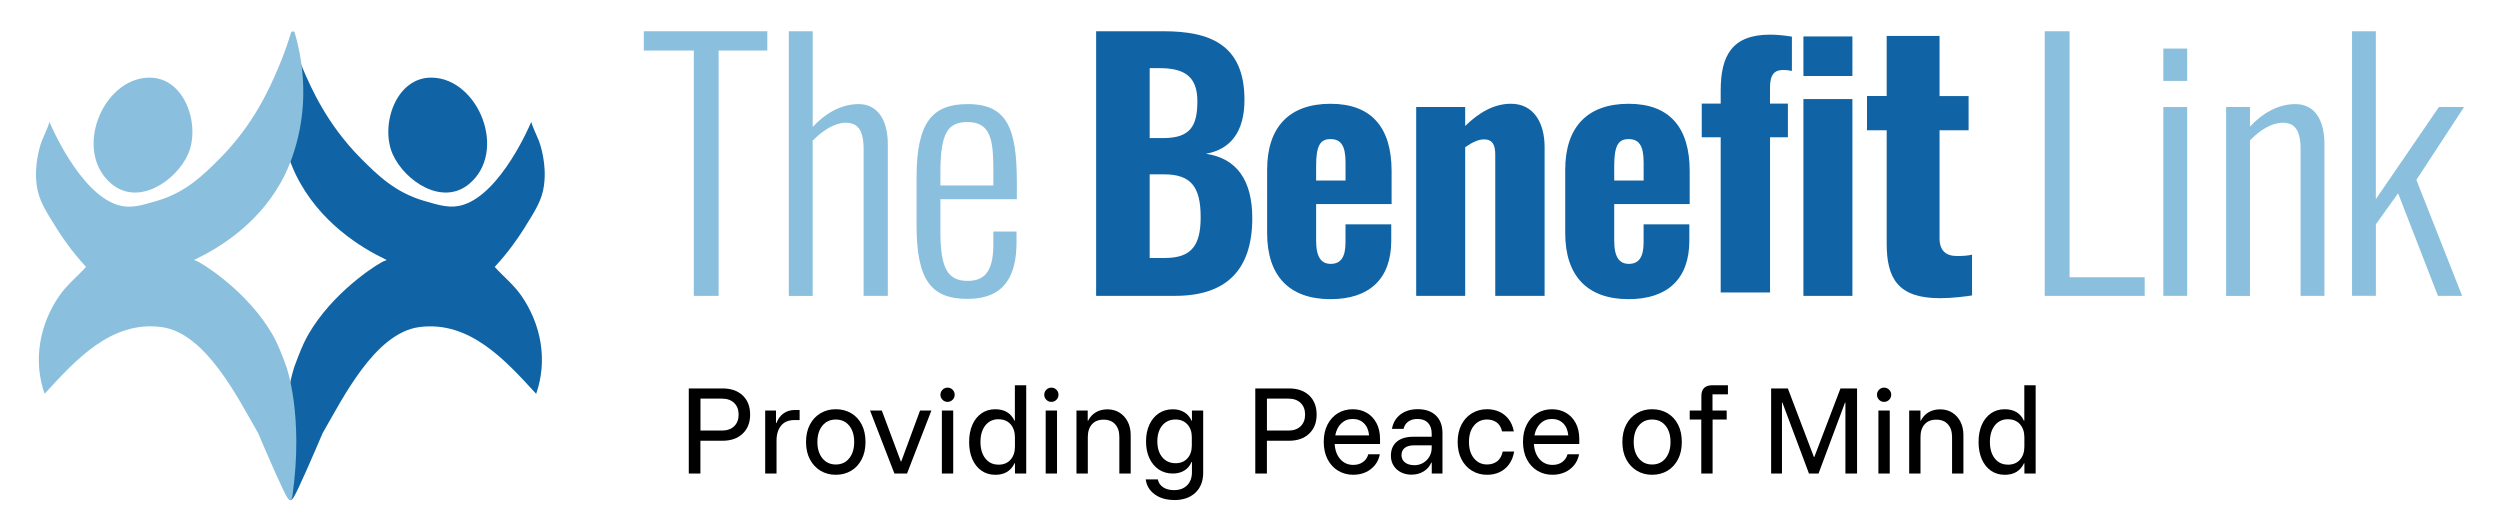
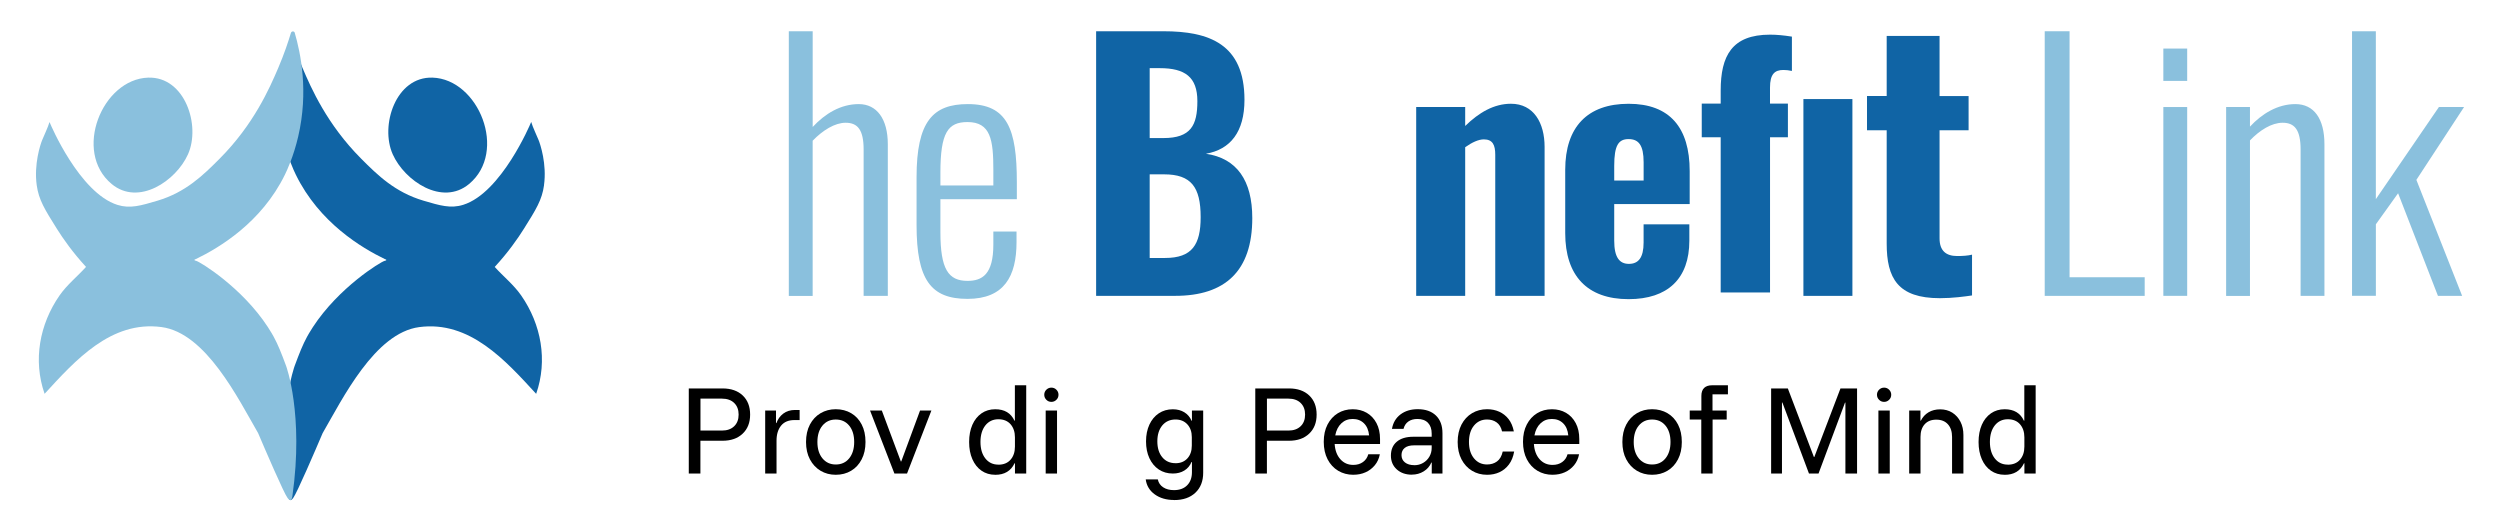
<svg xmlns="http://www.w3.org/2000/svg" id="uuid-62a98c97-a73e-40cf-83be-204cbc050486" viewBox="0 0 800 170">
  <path d="M174.08,59.24c.93-6.74-1.17-13.04-1.73-14.41-.3-.73-2.13-4.8-2.23-5.43,0-.04-.04-.3-.12-.3-.08,0-.15.22-.16.25-.13.35-9.43,22.38-21.61,26.19-4.02,1.26-7.43.24-12.77-1.34-9.06-2.7-14.6-8.12-19.92-13.46-10.88-10.92-15.96-22.51-18.73-28.99-.62-1.46-1.17-2.84-1.67-4.15-2.42,3.58-4.7,7.3-6.36,11.27-.04,4.53.4,9.52,1.63,14.81,1.49,6.4,3.59,10.85,4.24,12.19,7.53,15.44,21.19,23.49,28.45,27.01.29.09.53.2.53.32,0,.16-.49.26-.56.28-1.26.3-14.67,8.5-22.94,21.18-.99,1.52-1.69,2.76-1.88,3.12-1.38,2.54-2.43,5.18-3.96,9.31,0,0-5.73,15.47-2.02,41.63.04.31.17,1.21.6,1.31.36.09.77-.44.93-.64,1.2-1.54,7.18-15.48,9.44-20.78,6.41-11.07,16.71-32.06,30.92-33.94,16.15-2.14,27.6,10.67,37.41,21.36,3.75-10.72,1.61-22.25-4.76-31.44-2.4-3.46-5.7-6.08-8.5-9.17,4.31-4.69,7.34-9.02,9.35-12.23,3.85-6.14,5.78-9.21,6.43-13.91Z" style="fill:#1064a5;" />
-   <path d="M138.41,24.84c-11.77-.38-16.87,15.33-12.73,24.55,3.81,8.49,15.82,16.64,24.43,9.48,12.43-10.36,3.05-33.55-11.7-34.03Z" style="fill:#1064a5;" />
+   <path d="M138.41,24.84c-11.77-.38-16.87,15.33-12.73,24.55,3.81,8.49,15.82,16.64,24.43,9.48,12.43-10.36,3.05-33.55-11.7-34.03" style="fill:#1064a5;" />
  <path d="M95.43,43.67c-1.49,6.4-3.59,10.85-4.24,12.19-7.53,15.44-21.19,23.49-28.45,27.01-.29.09-.53.2-.53.32,0,.16.49.26.56.28,1.26.3,14.67,8.5,22.94,21.18.99,1.52,1.69,2.76,1.88,3.12,1.38,2.54,2.43,5.18,3.96,9.31,0,0,5.73,15.47,2.02,41.63-.04.31-.17,1.21-.6,1.31-.36.09-.77-.44-.93-.64-1.2-1.54-7.18-15.48-9.44-20.78-6.41-11.07-16.71-32.06-30.92-33.94-16.15-2.14-27.6,10.67-37.41,21.36-3.75-10.72-1.61-22.25,4.76-31.44,2.4-3.46,5.7-6.08,8.5-9.17-4.31-4.69-7.34-9.02-9.35-12.23-3.85-6.14-5.78-9.21-6.43-13.91-.93-6.74,1.17-13.04,1.73-14.41.3-.73,2.13-4.8,2.23-5.43,0-.04.04-.3.12-.3.08,0,.15.22.16.25.13.35,9.43,22.38,21.61,26.19,4.02,1.26,7.43.24,12.77-1.34,9.06-2.7,14.6-8.12,19.92-13.46,10.88-10.92,15.96-22.51,18.73-28.99,1.96-4.6,3.26-8.54,4.08-11.27.11-.3.4-.48.68-.46.31.03.48.29.5.32,1.96,6.69,4.5,18.93,1.14,33.34Z" style="fill:#8ac0dd;" />
  <path d="M47.42,24.84c11.77-.38,16.87,15.33,12.73,24.55-3.81,8.49-15.82,16.64-24.43,9.48-12.43-10.36-3.05-33.55,11.7-34.03Z" style="fill:#8ac0dd;" />
-   <path d="M222.01,16.17h-15.99v-6.17h39.52v6.17h-15.58v78.51h-7.94V16.17Z" style="fill:#8ac0dd;" />
  <path d="M252.43,10h7.63v30.63c3.97-4.29,8.99-7.32,14.74-7.32s9.3,4.7,9.3,12.86v48.51h-7.74v-46.83c0-6.27-1.88-8.57-5.75-8.57-3.45,0-7.32,2.4-10.56,5.75v49.66h-7.63V10Z" style="fill:#8ac0dd;" />
  <path d="M293.3,71.99v-15.26c0-17.88,5.23-23.42,16.41-23.42,12.65,0,15.68,7.94,15.68,24.99v5.44h-24.46v10.56c0,11.81,2.51,15.58,8.68,15.58,4.7,0,8.26-2.09,8.26-11.6v-4.18h7.42v3.35c0,10.98-3.97,18.19-15.68,18.19s-16.31-6.06-16.31-23.63ZM317.87,59.34v-5.02c0-9.51-.84-15.26-8.26-15.26-6.27,0-8.68,3.35-8.68,16.2v4.08h16.94Z" style="fill:#8ac0dd;" />
  <path d="M350.76,10h21.54c14.64,0,25.93,4.08,25.93,21.95,0,10.25-4.5,15.89-12.34,17.25,9.93,1.46,14.84,8.57,14.84,20.59,0,16.94-8.68,24.88-24.67,24.88h-25.3V10ZM372.29,44.18c8.78,0,10.87-4.08,10.87-11.81s-3.97-10.56-12.02-10.56h-3.24v22.37h4.39ZM372.82,82.55c8.68,0,11.39-4.29,11.39-13.07,0-9.62-3.03-13.69-11.71-13.69h-4.6v26.76h4.91Z" style="fill:#1064a5;" />
-   <path d="M405.48,74.61v-20.28c0-13.69,7.11-21.12,20.28-21.12s19.55,7.63,19.55,21.54v10.56h-24.15v11.71c0,5.33,1.67,7.42,4.7,7.42s4.7-1.99,4.7-6.8v-5.85h14.64v5.23c0,12.13-6.9,18.71-19.44,18.71-13.28,0-20.28-7.53-20.28-21.12ZM430.57,57.78v-5.85c0-5.44-1.57-7.42-4.81-7.42s-4.6,1.99-4.6,8.57v4.7h9.41Z" style="fill:#1064a5;" />
  <path d="M453.18,34.25h15.68v6.06c4.39-4.29,9.2-7.11,14.64-7.11,7.32,0,10.77,6.17,10.77,13.8v47.67h-15.79v-45.16c0-3.14-.84-4.91-3.66-4.91-1.67,0-3.76.94-5.96,2.51v47.57h-15.68v-60.42Z" style="fill:#1064a5;" />
  <path d="M500.87,74.61v-20.28c0-13.69,7.11-21.12,20.28-21.12s19.55,7.63,19.55,21.54v10.56h-24.15v11.71c0,5.33,1.67,7.42,4.7,7.42s4.7-1.99,4.7-6.8v-5.85h14.64v5.23c0,12.13-6.9,18.71-19.44,18.71-13.28,0-20.28-7.53-20.28-21.12ZM525.96,57.78v-5.85c0-5.44-1.57-7.42-4.81-7.42s-4.6,1.99-4.6,8.57v4.7h9.41Z" style="fill:#1064a5;" />
  <rect x="577.09" y="31.7" width="15.68" height="62.98" style="fill:#1064a5;" />
  <path d="M572.12,33.16h-5.72v-5.12c0-4.29,1.46-5.65,4.29-5.65.84,0,1.78.1,2.72.31v-10.98c-2.61-.42-4.91-.63-7-.63-12.23,0-15.79,6.8-15.79,17.88v4.18h-6.06v10.77h6.06v49.66h15.79v-49.66h5.72v-10.77Z" style="fill:#1064a5;" />
-   <rect x="577.09" y="11.66" width="15.68" height="12.66" style="fill:#1064a5;" />
  <path d="M603.74,77.94v-36.26h-6.3v-10.95h6.3V11.5h16.92v19.24h9.29v10.95h-9.29v34.6c0,3.98,2.1,5.64,5.64,5.64,1.77,0,3.43-.11,4.75-.44v13.05c-2.21.33-6.19.88-10.28.88-13.49,0-17.03-6.41-17.03-17.47Z" style="fill:#1064a5;" />
  <path d="M654.31,10h7.95v78.72h24.04v5.96h-31.99V10Z" style="fill:#8ac0dd;" />
  <path d="M692.27,15.54h7.63v10.35h-7.63v-10.35ZM692.27,34.25h7.63v60.42h-7.63v-60.42Z" style="fill:#8ac0dd;" />
  <path d="M712.36,34.25h7.63v6.27c3.87-4.18,8.89-7.21,14.53-7.21,5.96,0,9.3,4.7,9.3,12.86v48.51h-7.63v-46.83c0-6.27-1.88-8.57-5.75-8.57-3.55,0-7.32,2.4-10.45,5.65v49.76h-7.63v-60.42Z" style="fill:#8ac0dd;" />
  <path d="M752.64,10h7.63v53.73l20.18-29.48h8.05l-15.26,23.31,14.64,37.11h-7.74l-12.75-32.83-7.11,9.93v22.89h-7.63V10Z" style="fill:#8ac0dd;" />
  <path d="M220.41,151.53v-27.23h10.79c2.73,0,4.89.75,6.47,2.25,1.58,1.5,2.37,3.54,2.37,6.12s-.8,4.59-2.39,6.1c-1.59,1.51-3.74,2.27-6.46,2.27h-7.06v10.49h-3.73ZM224.15,137.78h6.86c1.66,0,2.96-.46,3.92-1.38.95-.92,1.43-2.16,1.43-3.73s-.48-2.81-1.43-3.73c-.95-.92-2.26-1.38-3.92-1.38h-6.86v10.22Z" />
  <path d="M244.86,151.53v-20.17h3.46v4.03h.13c.45-1.26,1.18-2.27,2.2-3.04,1.02-.77,2.27-1.16,3.75-1.16h1.48v3.23h-1.68c-1.86,0-3.28.59-4.25,1.78-.97,1.19-1.46,2.79-1.46,4.81v10.52h-3.63Z" />
  <path d="M267.45,151.93c-1.82,0-3.44-.43-4.88-1.29-1.43-.86-2.57-2.08-3.4-3.65-.83-1.57-1.24-3.42-1.24-5.55s.41-4.01,1.24-5.58c.83-1.57,1.96-2.78,3.4-3.63s3.06-1.28,4.88-1.28,3.51.43,4.94,1.28c1.43.85,2.56,2.06,3.36,3.63.81,1.57,1.21,3.43,1.21,5.58s-.41,3.98-1.23,5.56c-.82,1.58-1.94,2.8-3.38,3.65-1.43.85-3.07,1.28-4.91,1.28ZM267.45,148.64c1.79,0,3.22-.66,4.29-1.97,1.06-1.31,1.6-3.05,1.6-5.23s-.53-3.94-1.6-5.24c-1.06-1.3-2.49-1.95-4.29-1.95s-3.19.65-4.27,1.95c-1.08,1.3-1.61,3.05-1.61,5.24s.54,3.92,1.61,5.23c1.08,1.31,2.5,1.97,4.27,1.97Z" />
  <path d="M286.21,151.53l-7.8-20.17h3.77l6.09,16.31h.13l6.02-16.31h3.63l-7.8,20.17h-4.03Z" />
-   <path d="M303.22,128.6c-.63,0-1.17-.22-1.61-.67-.45-.45-.67-.99-.67-1.61s.22-1.17.67-1.61.99-.67,1.61-.67,1.17.22,1.61.67c.45.45.67.99.67,1.61s-.22,1.17-.67,1.61c-.45.45-.99.67-1.61.67ZM301.4,151.53v-20.17h3.63v20.17h-3.63Z" />
  <path d="M318.48,151.93c-1.68,0-3.15-.44-4.4-1.31-1.26-.87-2.23-2.1-2.92-3.68-.7-1.58-1.04-3.41-1.04-5.5s.35-3.94,1.04-5.51c.69-1.57,1.67-2.79,2.92-3.66,1.25-.87,2.72-1.31,4.4-1.31,2.96,0,5.01,1.22,6.15,3.66h.13v-11.33h3.63v28.24h-3.6v-3.29h-.13c-1.17,2.47-3.23,3.7-6.19,3.7ZM319.46,148.7c1.68,0,2.99-.53,3.92-1.6.93-1.06,1.4-2.46,1.4-4.19v-2.96c0-1.73-.47-3.12-1.4-4.19-.93-1.06-2.24-1.6-3.92-1.6s-3.11.66-4.15,1.98c-1.04,1.32-1.56,3.08-1.56,5.28s.52,3.96,1.56,5.28c1.04,1.32,2.43,1.98,4.15,1.98Z" />
  <path d="M336.44,128.6c-.63,0-1.17-.22-1.61-.67-.45-.45-.67-.99-.67-1.61s.22-1.17.67-1.61.99-.67,1.61-.67,1.17.22,1.61.67c.45.45.67.99.67,1.61s-.22,1.17-.67,1.61c-.45.45-.99.67-1.61.67ZM334.62,151.53v-20.17h3.63v20.17h-3.63Z" />
-   <path d="M344.47,151.53v-20.17h3.6v3.26h.13c.58-1.17,1.41-2.06,2.47-2.69,1.06-.63,2.3-.94,3.72-.94s2.77.35,3.88,1.06,1.98,1.68,2.61,2.91c.63,1.23.94,2.65.94,4.24v12.34h-3.63v-11.7c0-1.73-.44-3.08-1.33-4.07-.89-.99-2.12-1.48-3.72-1.48s-2.83.49-3.71,1.48c-.89.99-1.33,2.34-1.33,4.07v11.7h-3.63Z" />
  <path d="M375.74,160c-2.49,0-4.56-.6-6.22-1.8-1.66-1.2-2.62-2.8-2.89-4.79h3.87c.22,1.08.8,1.92,1.71,2.52.92.61,2.07.91,3.46.91,1.79,0,3.2-.52,4.22-1.55,1.02-1.03,1.53-2.43,1.53-4.2v-3.26h-.13c-.49,1.19-1.26,2.1-2.3,2.74-1.04.64-2.27.96-3.68.96-1.7,0-3.2-.43-4.49-1.29-1.29-.86-2.29-2.07-3.01-3.61s-1.08-3.34-1.08-5.38.36-3.83,1.08-5.38,1.72-2.75,3.01-3.61c1.29-.86,2.78-1.29,4.49-1.29,1.41,0,2.64.32,3.68.96,1.04.64,1.81,1.54,2.3,2.71h.13v-3.26h3.6v19.9c0,2.69-.84,4.82-2.5,6.39-1.67,1.57-3.93,2.35-6.77,2.35ZM376.17,148.23c1.59,0,2.86-.52,3.8-1.55.94-1.03,1.41-2.4,1.41-4.1v-2.69c0-1.7-.48-3.07-1.43-4.1-.95-1.03-2.21-1.55-3.78-1.55-1.77,0-3.18.63-4.24,1.9-1.05,1.27-1.58,2.96-1.58,5.09s.53,3.83,1.58,5.09c1.05,1.27,2.47,1.9,4.24,1.9Z" />
  <path d="M401.69,151.53v-27.23h10.79c2.73,0,4.89.75,6.47,2.25,1.58,1.5,2.37,3.54,2.37,6.12s-.8,4.59-2.39,6.1c-1.59,1.51-3.74,2.27-6.46,2.27h-7.06v10.49h-3.73ZM405.42,137.78h6.86c1.66,0,2.96-.46,3.92-1.38.95-.92,1.43-2.16,1.43-3.73s-.48-2.81-1.43-3.73c-.95-.92-2.26-1.38-3.92-1.38h-6.86v10.22Z" />
  <path d="M433.09,151.93c-1.82,0-3.44-.43-4.88-1.29-1.43-.86-2.56-2.08-3.38-3.66-.82-1.58-1.23-3.45-1.23-5.6s.4-3.97,1.21-5.53c.81-1.56,1.9-2.76,3.29-3.61,1.39-.85,2.98-1.28,4.77-1.28,1.68,0,3.18.38,4.49,1.14,1.31.76,2.35,1.86,3.11,3.29.76,1.43,1.14,3.13,1.14,5.08v1.61h-14.52c.13,2.04.74,3.66,1.82,4.87s2.45,1.82,4.14,1.82c1.21,0,2.24-.3,3.09-.91.85-.61,1.42-1.43,1.71-2.49h3.7c-.27,1.37-.81,2.54-1.61,3.51-.81.97-1.79,1.73-2.96,2.25-1.17.53-2.47.79-3.9.79ZM427.28,139.32h10.83c-.16-1.66-.71-2.95-1.65-3.87-.94-.92-2.14-1.38-3.6-1.38s-2.65.47-3.63,1.4c-.99.93-1.64,2.21-1.95,3.85Z" />
  <path d="M451.82,151.9c-2,0-3.61-.57-4.86-1.7-1.24-1.13-1.87-2.59-1.87-4.39,0-1.91.62-3.39,1.87-4.45,1.24-1.06,3.01-1.6,5.3-1.6h5.88v-1.01c0-1.48-.4-2.63-1.19-3.45-.8-.82-1.91-1.23-3.35-1.23-1.19,0-2.17.27-2.94.82-.77.55-1.28,1.33-1.53,2.34h-3.7c.34-1.95,1.24-3.48,2.72-4.61,1.48-1.12,3.32-1.68,5.51-1.68,2.49,0,4.43.67,5.83,2.02s2.1,3.24,2.1,5.68v12.88h-3.43v-3.5h-.13c-.52,1.19-1.33,2.13-2.45,2.82-1.12.69-2.38,1.04-3.77,1.04ZM452.56,148.87c1.05,0,2-.25,2.84-.74.84-.49,1.51-1.16,2-2,.49-.84.74-1.78.74-2.81v-.81h-5.65c-1.3,0-2.29.27-2.98.82-.68.55-1.03,1.32-1.03,2.3s.37,1.77,1.11,2.35c.74.58,1.73.87,2.96.87Z" />
  <path d="M475.86,151.93c-1.79,0-3.4-.43-4.82-1.29-1.42-.86-2.54-2.08-3.36-3.65-.82-1.57-1.23-3.42-1.23-5.55s.41-4.01,1.23-5.58c.82-1.57,1.94-2.78,3.36-3.63,1.42-.85,3.03-1.28,4.82-1.28,1.41,0,2.71.26,3.88.79,1.18.53,2.17,1.31,2.99,2.35.82,1.04,1.38,2.36,1.7,3.95h-3.77c-.31-1.32-.9-2.29-1.76-2.89-.86-.61-1.88-.91-3.04-.91-1.73,0-3.12.65-4.19,1.95s-1.6,3.05-1.6,5.24.53,3.92,1.6,5.23,2.46,1.97,4.19,1.97c1.23,0,2.29-.32,3.18-.97.89-.65,1.5-1.7,1.83-3.16h3.66c-.29,1.66-.85,3.04-1.68,4.14-.83,1.1-1.84,1.92-3.03,2.47-1.19.55-2.51.82-3.97.82Z" />
  <path d="M496.84,151.93c-1.82,0-3.44-.43-4.87-1.29-1.43-.86-2.56-2.08-3.38-3.66s-1.23-3.45-1.23-5.6.4-3.97,1.21-5.53c.81-1.56,1.9-2.76,3.29-3.61s2.98-1.28,4.77-1.28c1.68,0,3.18.38,4.49,1.14,1.31.76,2.35,1.86,3.11,3.29.76,1.43,1.14,3.13,1.14,5.08v1.61h-14.52c.13,2.04.74,3.66,1.82,4.87,1.08,1.21,2.45,1.82,4.14,1.82,1.21,0,2.24-.3,3.09-.91.85-.61,1.42-1.43,1.71-2.49h3.7c-.27,1.37-.81,2.54-1.61,3.51-.81.97-1.79,1.73-2.96,2.25s-2.47.79-3.9.79ZM491.02,139.32h10.83c-.16-1.66-.71-2.95-1.65-3.87-.94-.92-2.14-1.38-3.6-1.38s-2.65.47-3.63,1.4c-.99.93-1.64,2.21-1.95,3.85Z" />
  <path d="M528.67,151.93c-1.82,0-3.44-.43-4.87-1.29-1.43-.86-2.57-2.08-3.4-3.65-.83-1.57-1.24-3.42-1.24-5.55s.41-4.01,1.24-5.58c.83-1.57,1.96-2.78,3.4-3.63,1.43-.85,3.06-1.28,4.87-1.28s3.51.43,4.94,1.28c1.43.85,2.56,2.06,3.36,3.63.81,1.57,1.21,3.43,1.21,5.58s-.41,3.98-1.23,5.56c-.82,1.58-1.94,2.8-3.38,3.65-1.43.85-3.07,1.28-4.91,1.28ZM528.67,148.64c1.79,0,3.22-.66,4.29-1.97,1.06-1.31,1.6-3.05,1.6-5.23s-.53-3.94-1.6-5.24c-1.07-1.3-2.49-1.95-4.29-1.95s-3.19.65-4.27,1.95c-1.08,1.3-1.61,3.05-1.61,5.24s.54,3.92,1.61,5.23c1.08,1.31,2.5,1.97,4.27,1.97Z" />
  <path d="M544.41,151.53v-17.28h-3.7v-2.89h3.73v-4.67c0-1.14.3-1.99.89-2.56.59-.56,1.43-.84,2.5-.84h5.11v2.89h-4.94v5.18h4.54v2.89h-4.51v17.28h-3.63Z" />
  <path d="M566.76,151.53v-27.23h5.35l8.34,21.95h.13l8.37-21.95h5.31v27.23h-3.73v-22.69h-.13l-8.47,22.69h-3.06l-8.51-22.73h-.13v22.73h-3.46Z" />
  <path d="M602.91,128.6c-.63,0-1.17-.22-1.61-.67-.45-.45-.67-.99-.67-1.61s.22-1.17.67-1.61c.45-.45.99-.67,1.61-.67s1.17.22,1.61.67c.45.45.67.99.67,1.61s-.22,1.17-.67,1.61c-.45.45-.99.67-1.61.67ZM601.09,151.53v-20.17h3.63v20.17h-3.63Z" />
  <path d="M610.94,151.53v-20.17h3.6v3.26h.13c.58-1.17,1.41-2.06,2.47-2.69,1.06-.63,2.3-.94,3.72-.94s2.77.35,3.88,1.06c1.11.71,1.98,1.68,2.61,2.91.63,1.23.94,2.65.94,4.24v12.34h-3.63v-11.7c0-1.73-.44-3.08-1.33-4.07-.89-.99-2.12-1.48-3.72-1.48s-2.83.49-3.72,1.48c-.89.99-1.33,2.34-1.33,4.07v11.7h-3.63Z" />
  <path d="M641.5,151.93c-1.68,0-3.15-.44-4.4-1.31-1.26-.87-2.23-2.1-2.92-3.68s-1.04-3.41-1.04-5.5.35-3.94,1.04-5.51c.69-1.57,1.67-2.79,2.92-3.66s2.72-1.31,4.4-1.31c2.96,0,5.01,1.22,6.15,3.66h.13v-11.33h3.63v28.24h-3.6v-3.29h-.13c-1.17,2.47-3.23,3.7-6.19,3.7ZM642.48,148.7c1.68,0,2.99-.53,3.92-1.6.93-1.06,1.4-2.46,1.4-4.19v-2.96c0-1.73-.47-3.12-1.4-4.19-.93-1.06-2.24-1.6-3.92-1.6s-3.11.66-4.15,1.98c-1.04,1.32-1.56,3.08-1.56,5.28s.52,3.96,1.56,5.28c1.04,1.32,2.43,1.98,4.15,1.98Z" />
</svg>